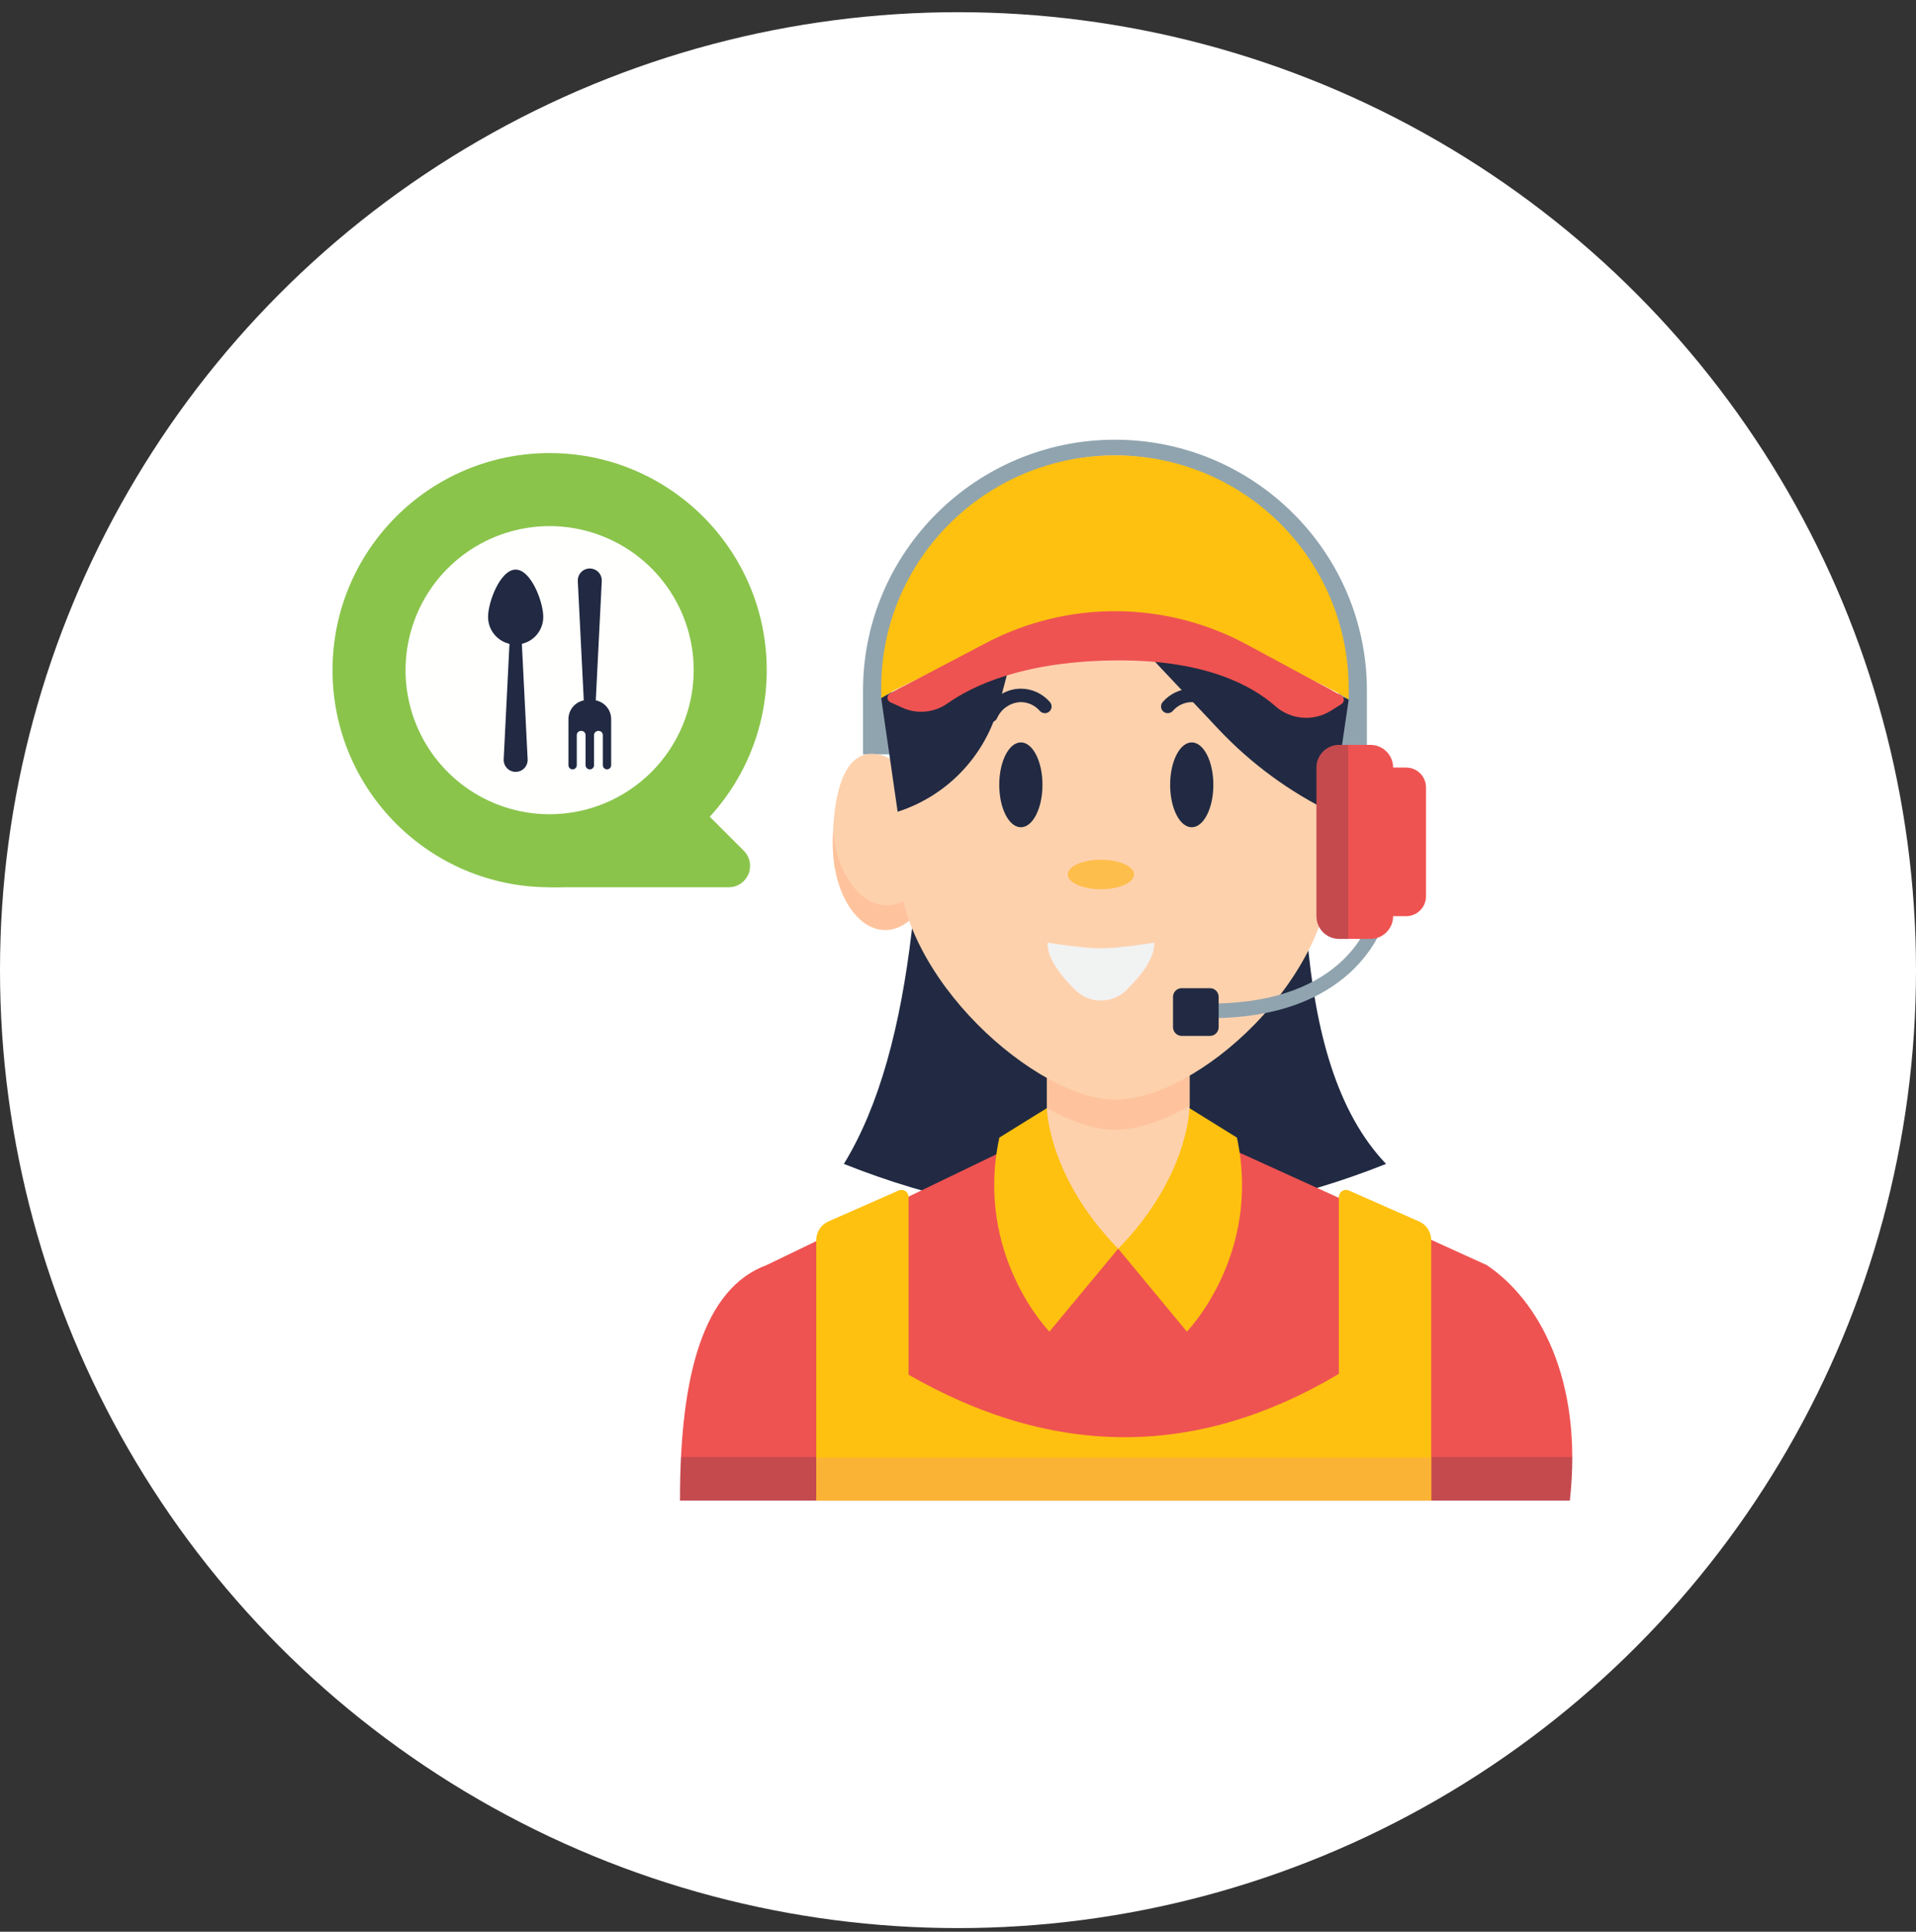
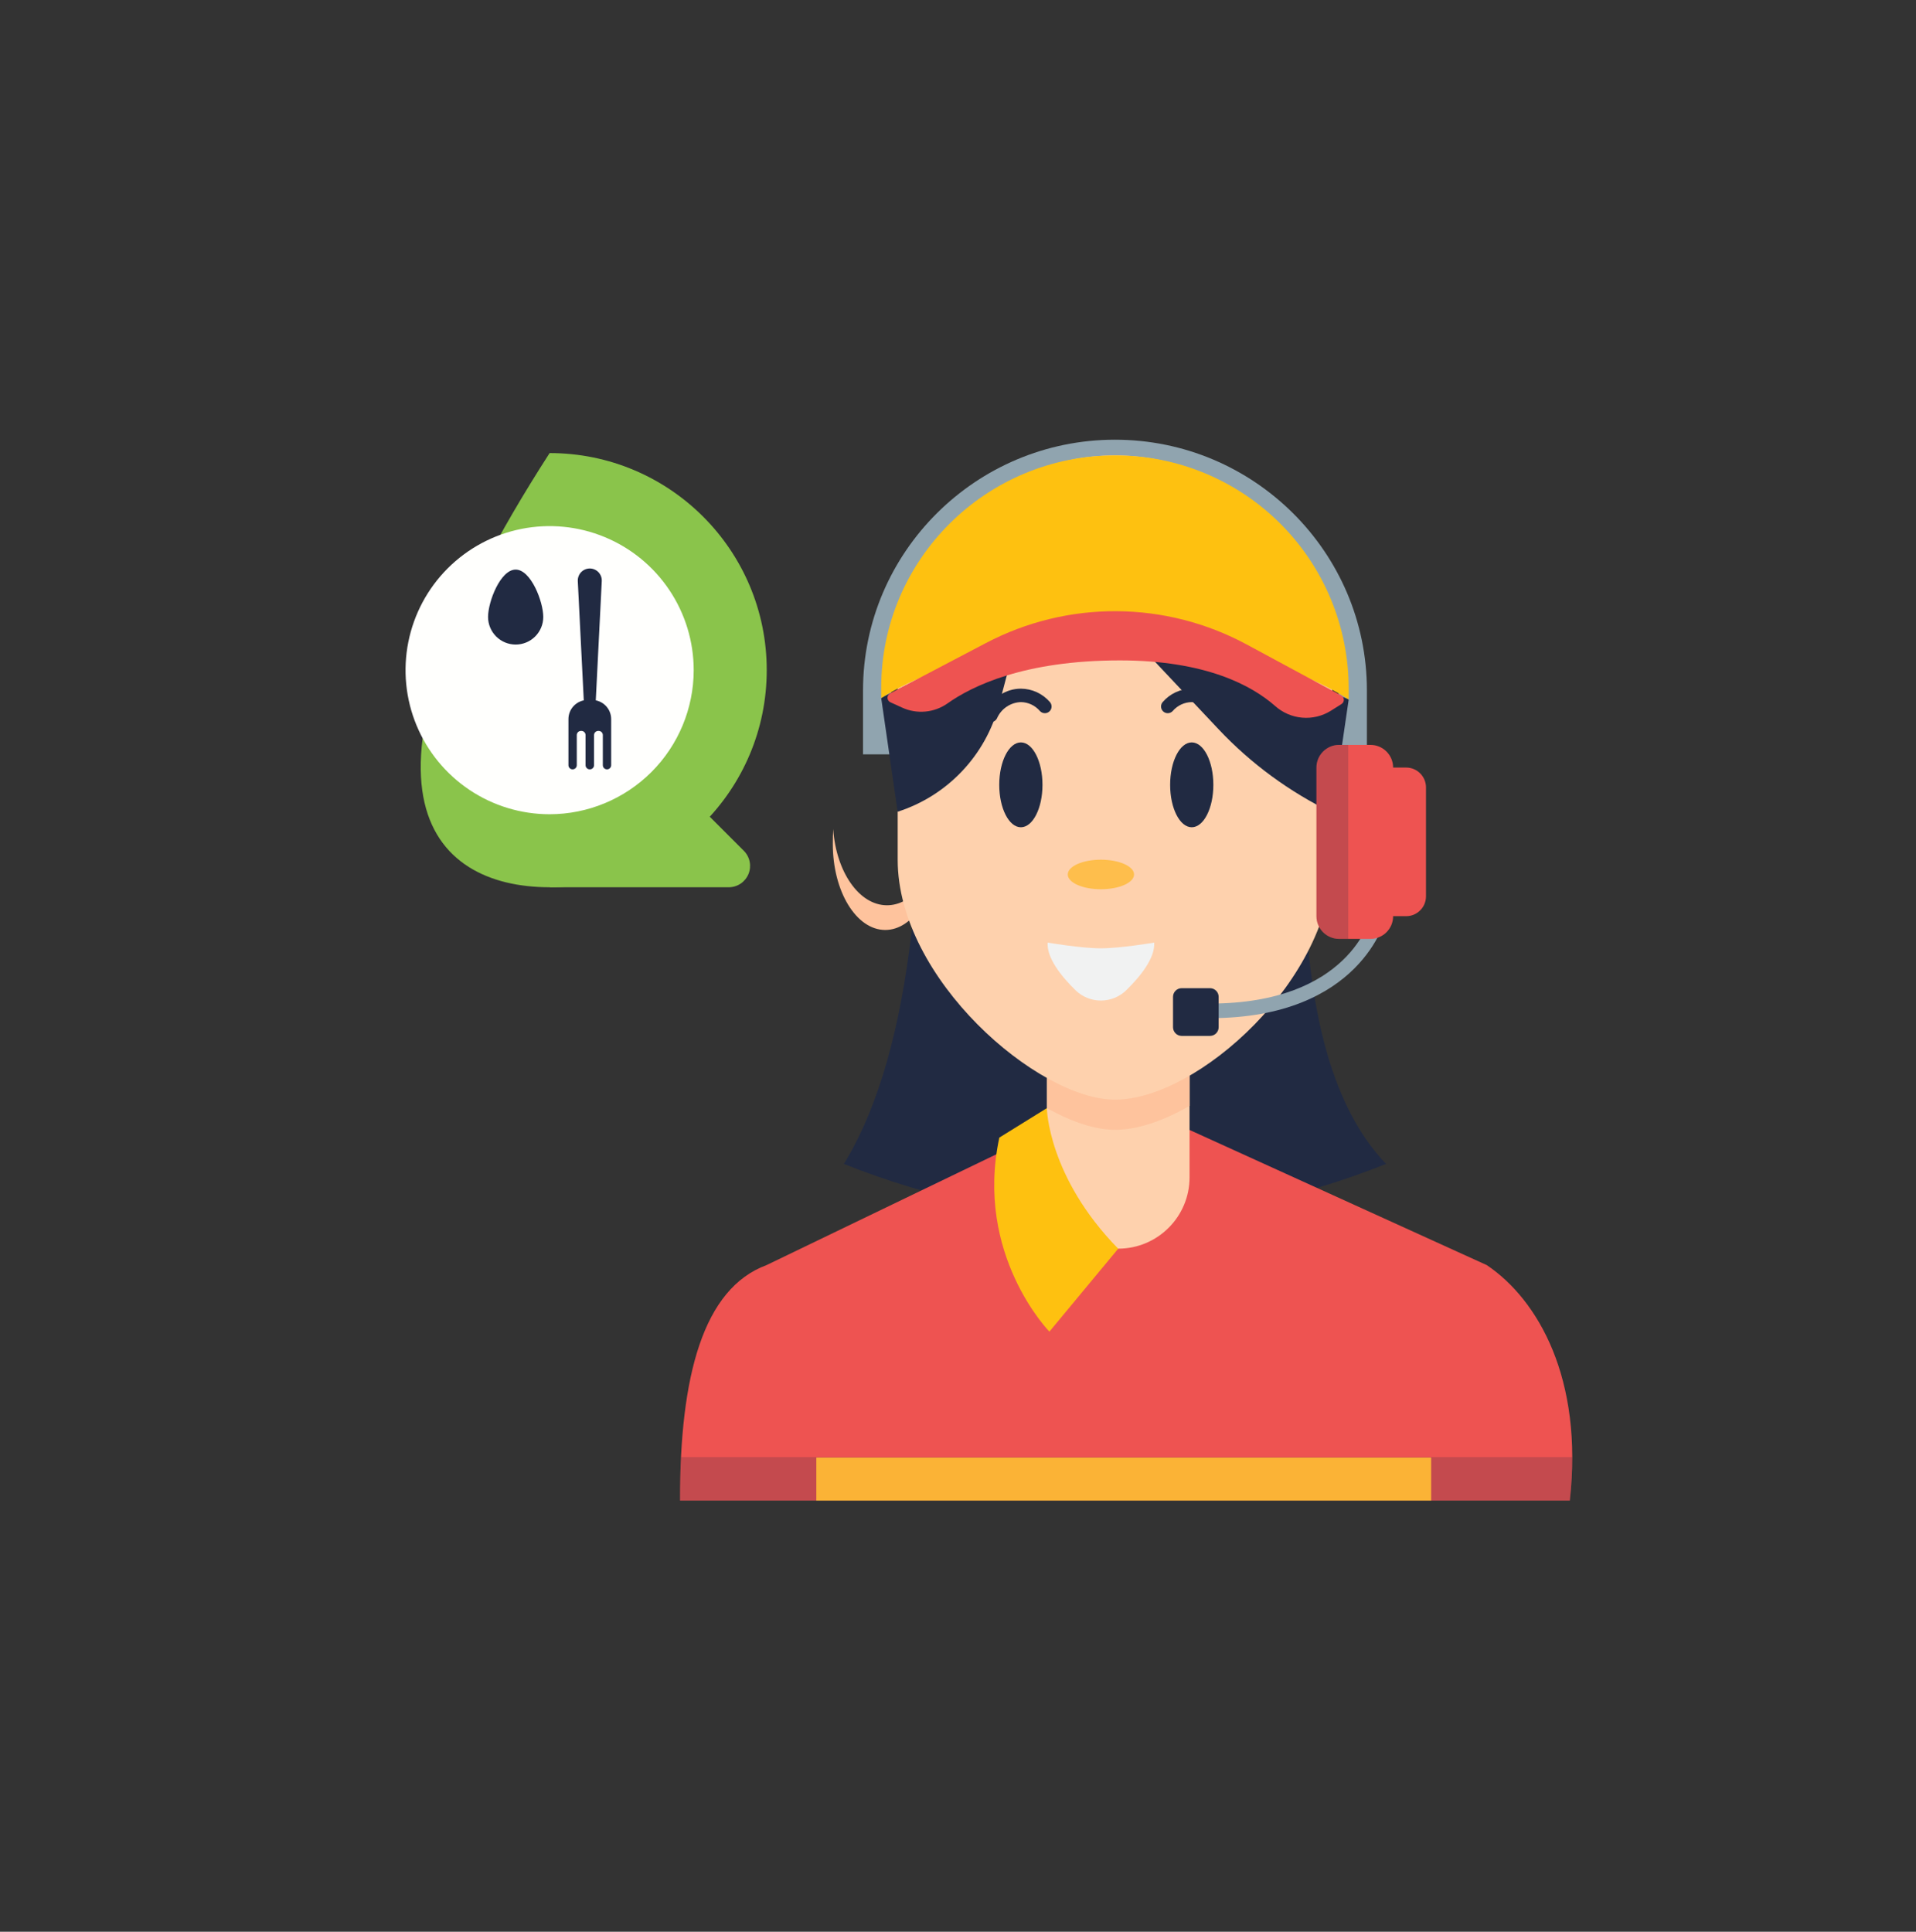
<svg xmlns="http://www.w3.org/2000/svg" width="121" height="122" viewBox="0 0 121 122" fill="none">
  <rect x="0" y="0" width="121" height="122" fill="#333333" stroke="none" />
-   <circle cx="60.5" cy="61.27" r="60.5" fill="#FFFFFF" />
  <path d="M88.801 48.475H86.467C85.774 48.475 85.213 49.037 85.213 49.729V56.608C85.213 57.301 85.774 57.862 86.467 57.862H88.801C89.493 57.862 90.055 57.301 90.055 56.608V49.729C90.055 49.037 89.493 48.475 88.801 48.475Z" fill="#EE5351" />
  <path d="M58.184 39.27H82.64C82.103 52.958 81.277 66.948 87.532 73.508C76.124 78.056 64.711 78.056 53.293 73.508C57.838 66.087 58.513 53.365 58.184 39.27Z" fill="#212A42" />
-   <path d="M34.71 56.035C42.282 56.035 48.421 49.896 48.421 42.324C48.421 34.752 42.282 28.614 34.71 28.614C27.138 28.614 21 34.752 21 42.324C21 49.896 27.138 56.035 34.71 56.035Z" fill="#8AC44B" />
+   <path d="M34.71 56.035C42.282 56.035 48.421 49.896 48.421 42.324C48.421 34.752 42.282 28.614 34.71 28.614C21 49.896 27.138 56.035 34.71 56.035Z" fill="#8AC44B" />
  <path d="M34.711 56.035H46.02C46.287 56.035 46.548 55.956 46.77 55.808C46.991 55.66 47.164 55.449 47.267 55.202C47.369 54.956 47.395 54.684 47.343 54.423C47.291 54.161 47.163 53.92 46.974 53.732L41.051 47.809L34.711 56.035Z" fill="#8AC44B" />
  <path d="M34.71 51.424C32.91 51.424 31.151 50.891 29.655 49.891C28.159 48.891 26.993 47.47 26.304 45.808C25.615 44.145 25.435 42.316 25.786 40.551C26.137 38.786 27.004 37.164 28.276 35.892C29.549 34.62 31.17 33.753 32.935 33.402C34.7 33.051 36.529 33.231 38.192 33.92C39.855 34.608 41.276 35.775 42.275 37.271C43.275 38.767 43.809 40.526 43.809 42.326C43.806 44.738 42.846 47.051 41.141 48.756C39.435 50.462 37.122 51.422 34.71 51.424Z" fill="#FFFFFD" />
-   <path d="M32.566 48.748C32.464 48.748 32.362 48.727 32.267 48.687C32.173 48.646 32.087 48.587 32.017 48.512C31.946 48.438 31.891 48.35 31.855 48.253C31.819 48.157 31.803 48.054 31.809 47.952L32.206 40.02H32.925L33.322 47.952C33.328 48.054 33.312 48.157 33.276 48.253C33.241 48.349 33.186 48.437 33.115 48.512C33.044 48.586 32.959 48.646 32.865 48.686C32.771 48.727 32.669 48.748 32.566 48.748Z" fill="#212A42" />
  <path d="M34.309 38.964C34.309 39.426 34.125 39.87 33.798 40.197C33.471 40.523 33.028 40.707 32.566 40.707C32.103 40.707 31.66 40.523 31.333 40.197C31.006 39.87 30.822 39.426 30.822 38.964C30.822 38.001 31.602 35.973 32.566 35.973C33.529 35.973 34.309 38.001 34.309 38.964Z" fill="#212A42" />
  <path d="M37.247 35.903C37.144 35.903 37.042 35.924 36.948 35.964C36.853 36.005 36.768 36.064 36.697 36.139C36.626 36.213 36.571 36.301 36.536 36.398C36.5 36.494 36.484 36.597 36.489 36.7L36.887 44.631H37.605L38.003 36.7C38.008 36.597 37.993 36.494 37.957 36.398C37.921 36.302 37.866 36.214 37.796 36.139C37.725 36.065 37.64 36.005 37.546 35.965C37.451 35.924 37.35 35.903 37.247 35.903Z" fill="#212A42" />
  <path d="M38.597 45.417V48.326C38.597 48.36 38.59 48.395 38.577 48.427C38.564 48.459 38.545 48.488 38.52 48.512C38.496 48.537 38.467 48.556 38.435 48.569C38.403 48.583 38.368 48.589 38.334 48.589C38.264 48.589 38.197 48.562 38.147 48.512C38.098 48.463 38.07 48.396 38.07 48.326V46.424C38.07 46.39 38.063 46.355 38.05 46.324C38.037 46.291 38.017 46.263 37.993 46.238C37.968 46.214 37.94 46.194 37.907 46.181C37.876 46.168 37.841 46.161 37.807 46.161H37.779C37.709 46.161 37.642 46.189 37.592 46.238C37.543 46.288 37.515 46.355 37.515 46.424V48.326C37.515 48.396 37.488 48.463 37.438 48.512C37.389 48.562 37.322 48.589 37.252 48.589H37.243C37.173 48.589 37.106 48.562 37.057 48.512C37.007 48.463 36.98 48.396 36.98 48.326V46.424C36.98 46.39 36.973 46.355 36.96 46.324C36.946 46.291 36.927 46.263 36.903 46.238C36.878 46.214 36.849 46.194 36.817 46.181C36.785 46.168 36.751 46.161 36.716 46.161H36.688C36.618 46.161 36.551 46.189 36.502 46.238C36.452 46.288 36.425 46.355 36.425 46.424V48.326C36.425 48.396 36.397 48.463 36.347 48.512C36.298 48.562 36.231 48.589 36.161 48.589C36.091 48.589 36.024 48.562 35.975 48.512C35.925 48.463 35.898 48.396 35.898 48.326V45.417C35.898 45.096 36.025 44.788 36.252 44.562C36.478 44.335 36.786 44.208 37.107 44.208H37.388C37.709 44.208 38.017 44.335 38.243 44.562C38.47 44.788 38.597 45.096 38.597 45.417Z" fill="#212A42" />
  <path d="M86.323 48.773H84.535V43.606C84.535 35.86 78.2 29.558 70.412 29.558C62.625 29.558 56.29 35.86 56.29 43.606V47.641H54.502V43.606C54.502 34.874 61.64 27.77 70.412 27.77C79.185 27.77 86.323 34.874 86.323 43.606V48.773Z" fill="#90A4AF" />
  <path d="M75.123 66.583V69.84C73.468 70.799 71.82 71.354 70.413 71.354C69.171 71.354 67.666 70.854 66.112 69.984V66.583C66.109 65.989 66.223 65.401 66.448 64.851C66.673 64.301 67.004 63.801 67.423 63.38C67.841 62.959 68.339 62.625 68.888 62.397C69.436 62.169 70.024 62.051 70.618 62.051C71.212 62.051 71.8 62.169 72.348 62.397C72.897 62.625 73.394 62.959 73.813 63.38C74.232 63.801 74.563 64.301 74.788 64.851C75.013 65.401 75.127 65.989 75.123 66.583H75.123Z" fill="#FED1AD" />
  <path d="M99.138 94.77H42.946C42.931 86.868 44.417 81.376 48.408 79.899L66.111 71.362H75.122L93.894 79.899C97.143 82.086 99.998 87.078 99.138 94.77Z" fill="#EE5351" />
  <path opacity="0.2" d="M99.294 92.026C99.29 92.943 99.238 93.859 99.137 94.77H42.943C42.943 93.822 42.962 92.91 43.008 92.026H99.294Z" fill="#212A42" />
  <path d="M75.123 74.355V66.582C75.123 64.094 73.106 62.077 70.617 62.077C68.129 62.077 66.112 64.094 66.112 66.582V74.355C66.112 76.843 68.129 78.86 70.617 78.86C73.106 78.86 75.123 76.843 75.123 74.355Z" fill="#FED1AD" />
  <path d="M75.123 66.583V69.84C73.468 70.799 71.82 71.354 70.413 71.354C69.171 71.354 67.666 70.854 66.112 69.984V66.583C66.109 65.989 66.223 65.401 66.448 64.851C66.673 64.301 67.004 63.801 67.423 63.38C67.841 62.959 68.339 62.625 68.888 62.397C69.436 62.169 70.024 62.051 70.618 62.051C71.212 62.051 71.8 62.169 72.348 62.397C72.897 62.625 73.394 62.959 73.813 63.38C74.232 63.801 74.563 64.301 74.788 64.851C75.013 65.401 75.127 65.989 75.123 66.583H75.123Z" fill="#FEC39D" />
-   <path d="M59.217 53.304C59.217 56.302 57.734 58.732 55.906 58.732C54.077 58.732 52.595 56.302 52.595 53.304C52.595 50.307 53.224 47.604 55.052 47.604C56.881 47.604 59.217 50.307 59.217 53.304Z" fill="#FED1AD" />
  <path d="M59.206 53.712C59.079 56.519 57.65 58.732 55.906 58.732C54.076 58.732 52.594 56.301 52.594 53.304C52.594 52.985 52.6 52.667 52.617 52.358C52.806 55.068 54.257 57.173 56.016 57.173C57.469 57.173 58.711 55.737 59.206 53.712Z" fill="#FEC39D" />
  <path d="M70.413 69.45C65.565 69.45 56.691 61.834 56.691 54.294V42.416C56.691 34.875 62.835 28.762 70.413 28.762C77.992 28.762 84.135 34.875 84.135 42.416V54.294C84.135 61.835 75.627 69.45 70.413 69.45Z" fill="#FED1AD" />
  <path d="M85.173 44.177L84.129 51.322C81.438 50.017 79.006 48.233 76.955 46.056L71.214 39.961C72.043 40.327 84.488 43.74 85.173 44.177Z" fill="#212A42" />
  <path d="M64.297 39.961L63.085 44.528C62.669 46.097 61.865 47.537 60.747 48.714C59.63 49.892 58.234 50.769 56.688 51.266L55.65 44.086C56.34 43.657 63.47 40.318 64.297 39.961Z" fill="#212A42" />
  <path d="M72.891 59.53C72.95 60.51 72.022 61.663 71.126 62.538C70.697 62.957 70.121 63.191 69.522 63.191C68.922 63.191 68.347 62.955 67.918 62.536C67.025 61.661 66.101 60.509 66.16 59.53C66.162 59.528 68.264 59.891 69.522 59.891C70.787 59.891 72.889 59.527 72.891 59.53Z" fill="#F1F2F2" />
  <path d="M69.525 56.161C70.681 56.161 71.619 55.744 71.619 55.228C71.619 54.713 70.681 54.295 69.525 54.295C68.369 54.295 67.432 54.713 67.432 55.228C67.432 55.744 68.369 56.161 69.525 56.161Z" fill="#FEBE4C" />
  <path d="M64.47 52.246C65.224 52.246 65.835 51.047 65.835 49.567C65.835 48.087 65.224 46.887 64.47 46.887C63.717 46.887 63.105 48.087 63.105 49.567C63.105 51.047 63.717 52.246 64.47 52.246Z" fill="#212A42" />
  <path d="M62.581 45.604C62.509 45.604 62.438 45.586 62.375 45.551C62.312 45.517 62.259 45.466 62.221 45.406C62.183 45.345 62.161 45.275 62.157 45.203C62.153 45.132 62.167 45.06 62.199 44.995C62.646 44.069 63.517 43.493 64.471 43.493C64.818 43.495 65.162 43.571 65.477 43.716C65.793 43.862 66.074 44.073 66.302 44.335C66.339 44.377 66.368 44.425 66.386 44.478C66.405 44.53 66.413 44.586 66.41 44.642C66.407 44.697 66.393 44.752 66.369 44.802C66.345 44.853 66.311 44.898 66.269 44.935C66.228 44.972 66.179 45.001 66.127 45.019C66.074 45.038 66.018 45.045 65.963 45.042C65.907 45.039 65.853 45.025 65.802 45.001C65.752 44.977 65.707 44.943 65.67 44.902C65.521 44.728 65.337 44.589 65.131 44.492C64.924 44.396 64.699 44.344 64.471 44.342C64.148 44.352 63.836 44.454 63.569 44.635C63.302 44.816 63.092 45.069 62.963 45.364C62.928 45.436 62.874 45.497 62.806 45.539C62.739 45.582 62.661 45.604 62.581 45.604Z" fill="#212A42" />
  <path d="M75.261 52.246C76.015 52.246 76.626 51.047 76.626 49.567C76.626 48.087 76.015 46.887 75.261 46.887C74.508 46.887 73.897 48.087 73.897 49.567C73.897 51.047 74.508 52.246 75.261 52.246Z" fill="#212A42" />
  <path d="M77.152 45.604C77.072 45.604 76.994 45.582 76.926 45.539C76.859 45.497 76.804 45.436 76.77 45.364C76.641 45.069 76.431 44.816 76.164 44.635C75.897 44.454 75.584 44.352 75.262 44.342C75.034 44.344 74.809 44.396 74.602 44.492C74.395 44.589 74.211 44.729 74.063 44.902C74.026 44.943 73.981 44.977 73.93 45.001C73.88 45.025 73.826 45.039 73.77 45.042C73.714 45.045 73.659 45.038 73.606 45.019C73.553 45.001 73.505 44.972 73.463 44.935C73.422 44.898 73.388 44.852 73.364 44.802C73.34 44.752 73.326 44.697 73.323 44.642C73.32 44.586 73.328 44.53 73.346 44.478C73.365 44.425 73.393 44.377 73.431 44.335C73.658 44.073 73.939 43.862 74.255 43.716C74.571 43.571 74.914 43.495 75.262 43.493C76.216 43.493 77.087 44.069 77.534 44.995C77.566 45.06 77.58 45.132 77.576 45.203C77.572 45.275 77.55 45.345 77.512 45.406C77.473 45.467 77.42 45.517 77.357 45.551C77.294 45.586 77.224 45.604 77.152 45.604Z" fill="#212A42" />
  <path d="M85.173 43.446V44.177C81.674 41.938 76.328 40.513 70.343 40.513C64.441 40.513 59.159 41.902 55.65 44.086V43.446C55.65 35.341 62.266 28.762 70.416 28.762C74.32 28.754 78.067 30.296 80.834 33.049C83.602 35.803 85.162 39.542 85.173 43.446Z" fill="#FEC110" />
  <path d="M56.961 44.685C57.42 44.898 57.928 44.986 58.433 44.94C58.937 44.895 59.421 44.717 59.835 44.426C61.403 43.315 64.708 41.708 70.719 41.708C76.135 41.708 79.046 43.286 80.523 44.583C80.997 45.008 81.596 45.268 82.231 45.324C82.865 45.38 83.501 45.228 84.041 44.892L84.721 44.463C84.767 44.434 84.805 44.393 84.83 44.345C84.856 44.297 84.868 44.243 84.867 44.188C84.865 44.134 84.849 44.081 84.82 44.034C84.791 43.988 84.751 43.95 84.703 43.924L78.728 40.7C76.202 39.337 73.38 38.616 70.509 38.6C67.639 38.584 64.808 39.275 62.267 40.61L56.214 43.79C56.162 43.818 56.119 43.859 56.09 43.909C56.06 43.959 56.045 44.017 56.047 44.075C56.049 44.134 56.066 44.191 56.099 44.239C56.131 44.288 56.176 44.327 56.229 44.351L56.961 44.685Z" fill="#EE5351" />
  <path d="M76.418 64.302V63.38C85.195 63.38 86.554 57.989 86.607 57.76L87.507 57.965C87.493 58.028 85.965 64.302 76.418 64.302Z" fill="#90A4AF" />
  <path d="M76.961 64.874V62.957C76.961 62.654 76.716 62.409 76.413 62.409H74.627C74.324 62.409 74.079 62.654 74.079 62.957V64.874C74.079 65.177 74.324 65.423 74.627 65.423H76.413C76.716 65.423 76.961 65.177 76.961 64.874Z" fill="#212A42" />
  <path d="M86.546 47.044H84.57C83.778 47.044 83.137 47.685 83.137 48.476V57.864C83.137 58.655 83.778 59.296 84.57 59.296H86.546C87.337 59.296 87.979 58.655 87.979 57.864V48.476C87.979 47.685 87.337 47.044 86.546 47.044Z" fill="#EE5351" />
  <path d="M66.111 69.985C66.111 69.985 66.169 74.316 70.616 78.862L66.272 84.099C66.272 84.099 61.529 79.257 63.11 71.846L66.111 69.985Z" fill="#FEC110" />
-   <path d="M75.114 69.985C75.114 69.985 75.064 74.316 70.618 78.862L74.953 84.099C74.953 84.099 79.696 79.257 78.115 71.846L75.114 69.985Z" fill="#FEC110" />
  <path opacity="0.2" d="M85.147 47.046V59.303H84.566C84.378 59.302 84.191 59.265 84.017 59.192C83.844 59.12 83.686 59.014 83.553 58.88C83.42 58.746 83.315 58.588 83.244 58.413C83.172 58.239 83.136 58.053 83.137 57.864V48.475C83.137 48.096 83.288 47.733 83.556 47.465C83.824 47.196 84.187 47.046 84.566 47.045L85.147 47.046Z" fill="#212A42" />
-   <path d="M84.553 75.599V86.767C75.754 92.007 66.703 92.176 57.379 86.82V75.599C57.379 75.524 57.36 75.451 57.325 75.385C57.289 75.319 57.238 75.263 57.175 75.223C57.112 75.182 57.041 75.157 56.966 75.151C56.891 75.145 56.816 75.157 56.748 75.188L52.313 77.142C52.086 77.242 51.893 77.406 51.757 77.614C51.621 77.822 51.549 78.065 51.549 78.314V94.771H90.383V78.313C90.383 78.065 90.311 77.822 90.175 77.614C90.039 77.406 89.846 77.242 89.618 77.142L85.184 75.187C85.115 75.157 85.04 75.144 84.966 75.15C84.891 75.156 84.819 75.181 84.757 75.222C84.694 75.263 84.642 75.319 84.607 75.385C84.571 75.451 84.553 75.524 84.553 75.599Z" fill="#FEC110" />
  <path d="M90.38 92.053H51.553V94.771H90.38V92.053Z" fill="#FBB336" />
</svg>